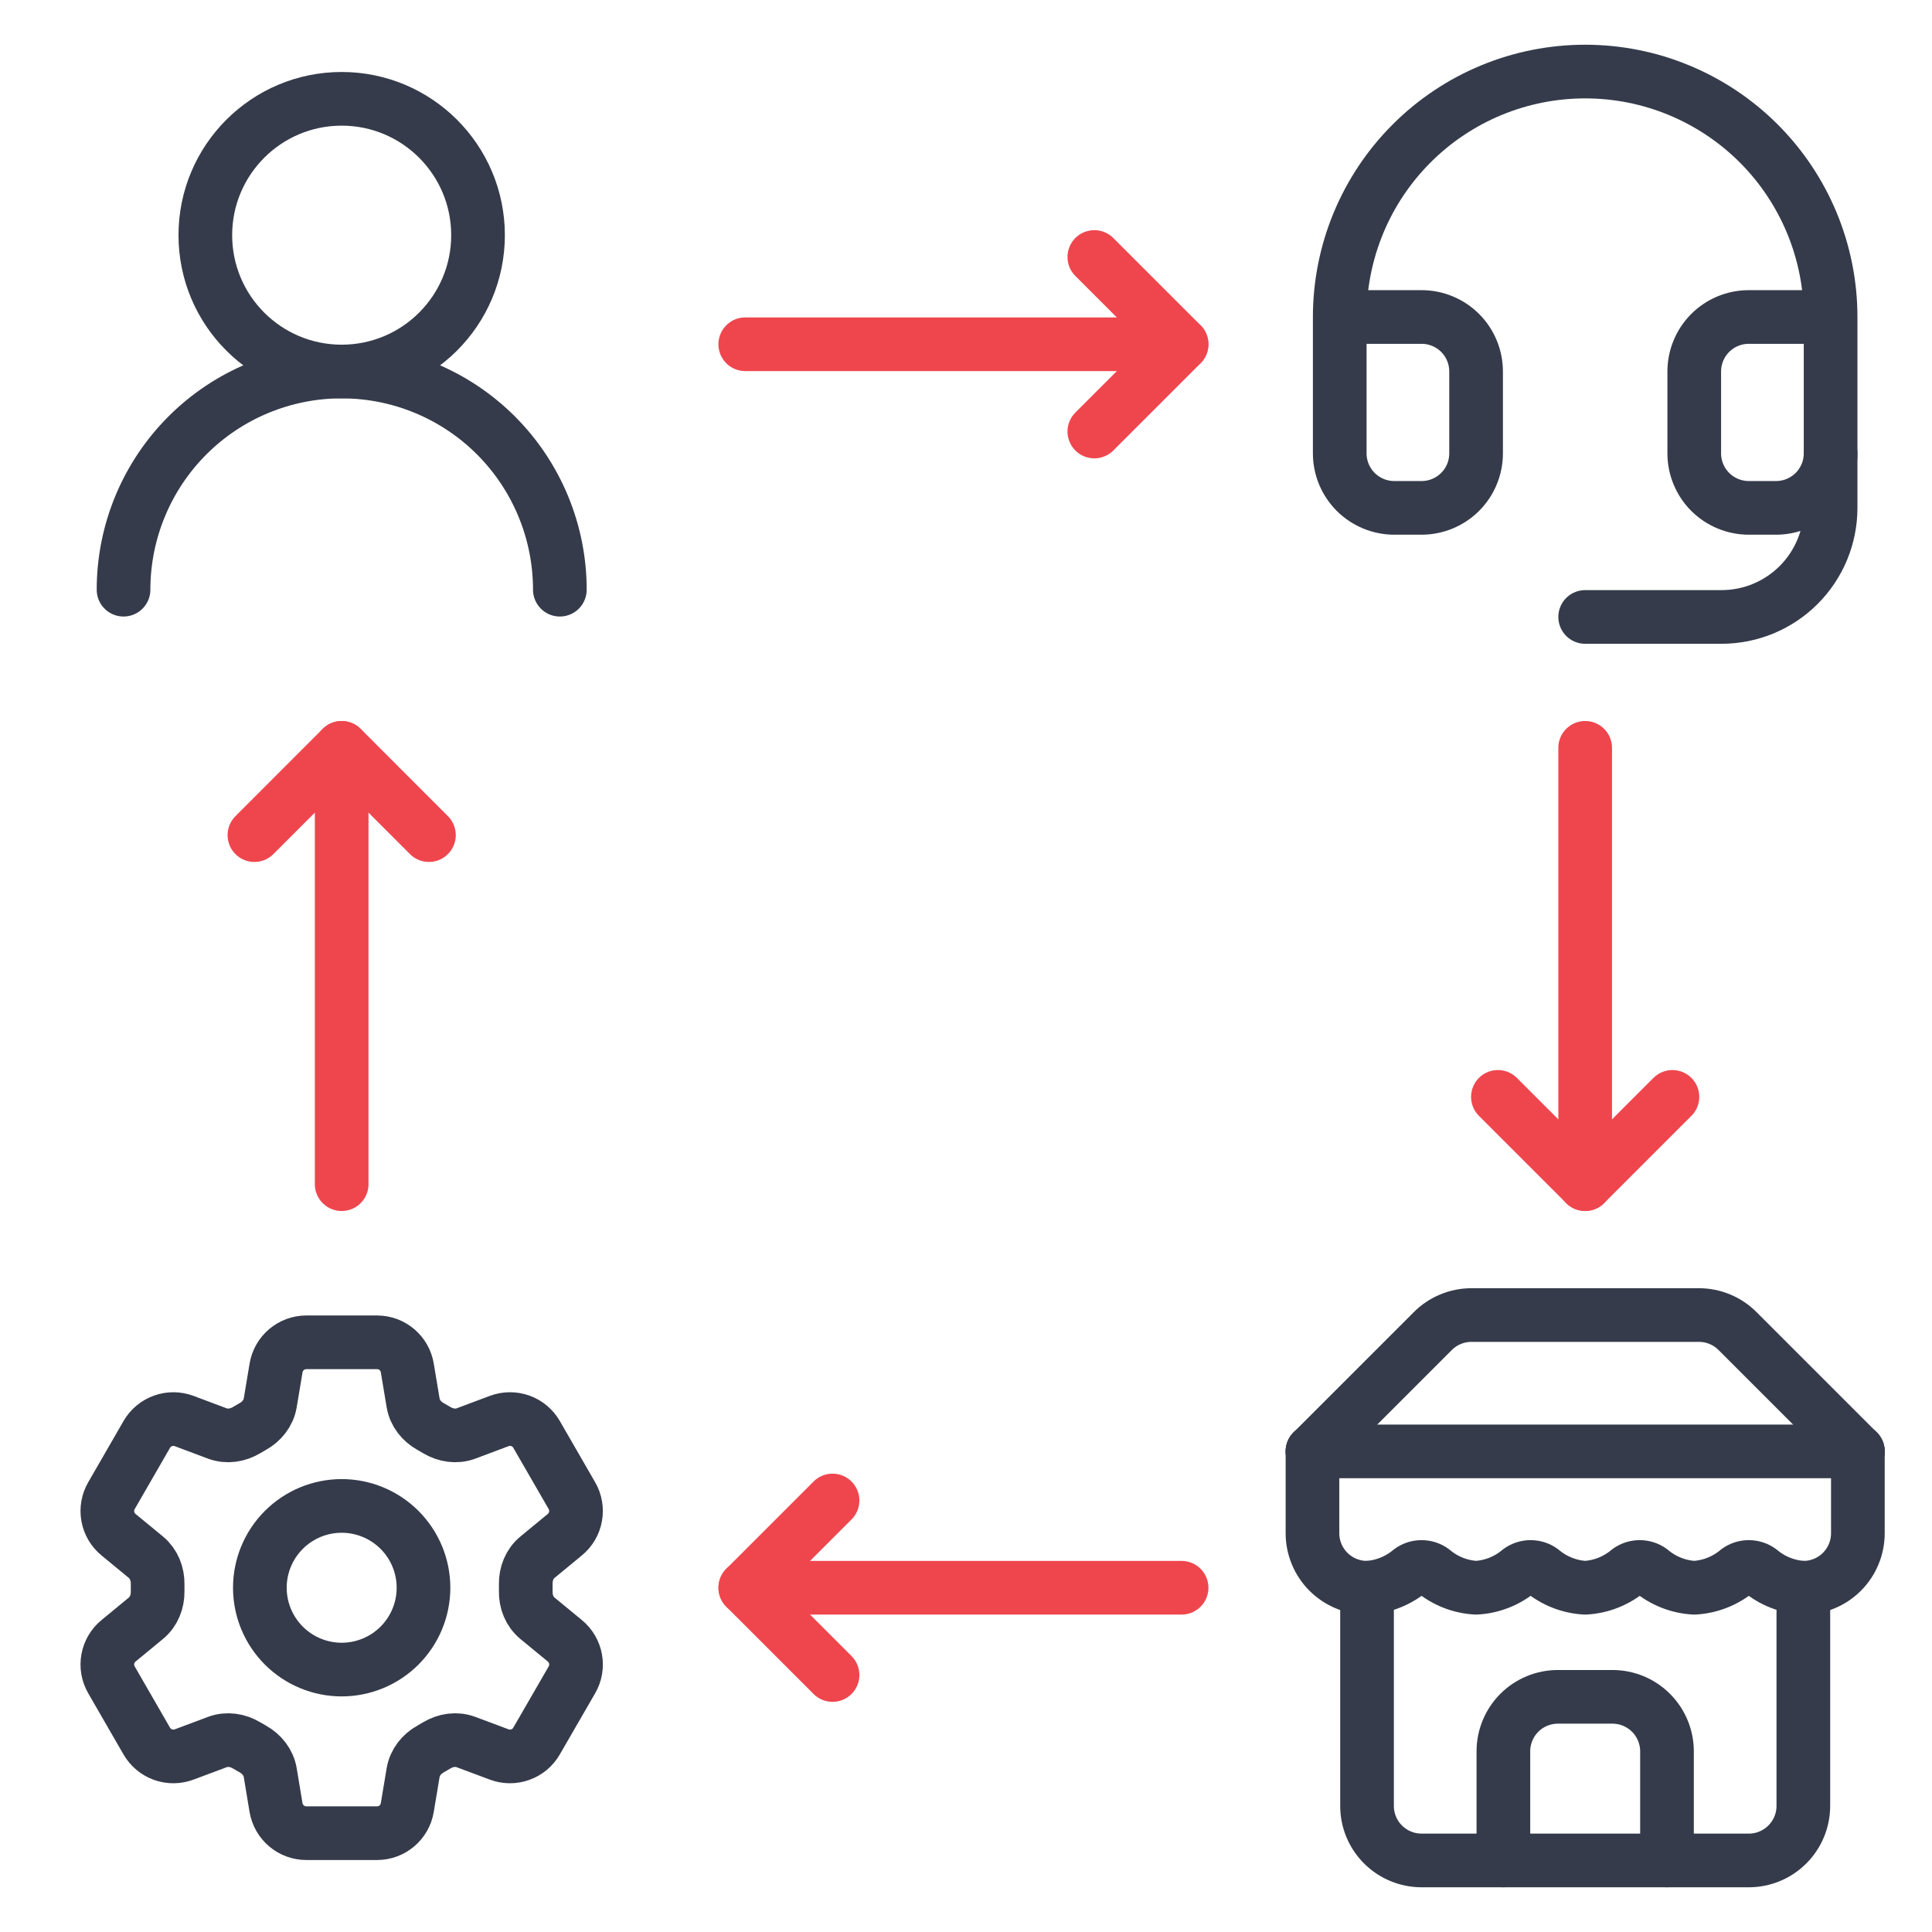
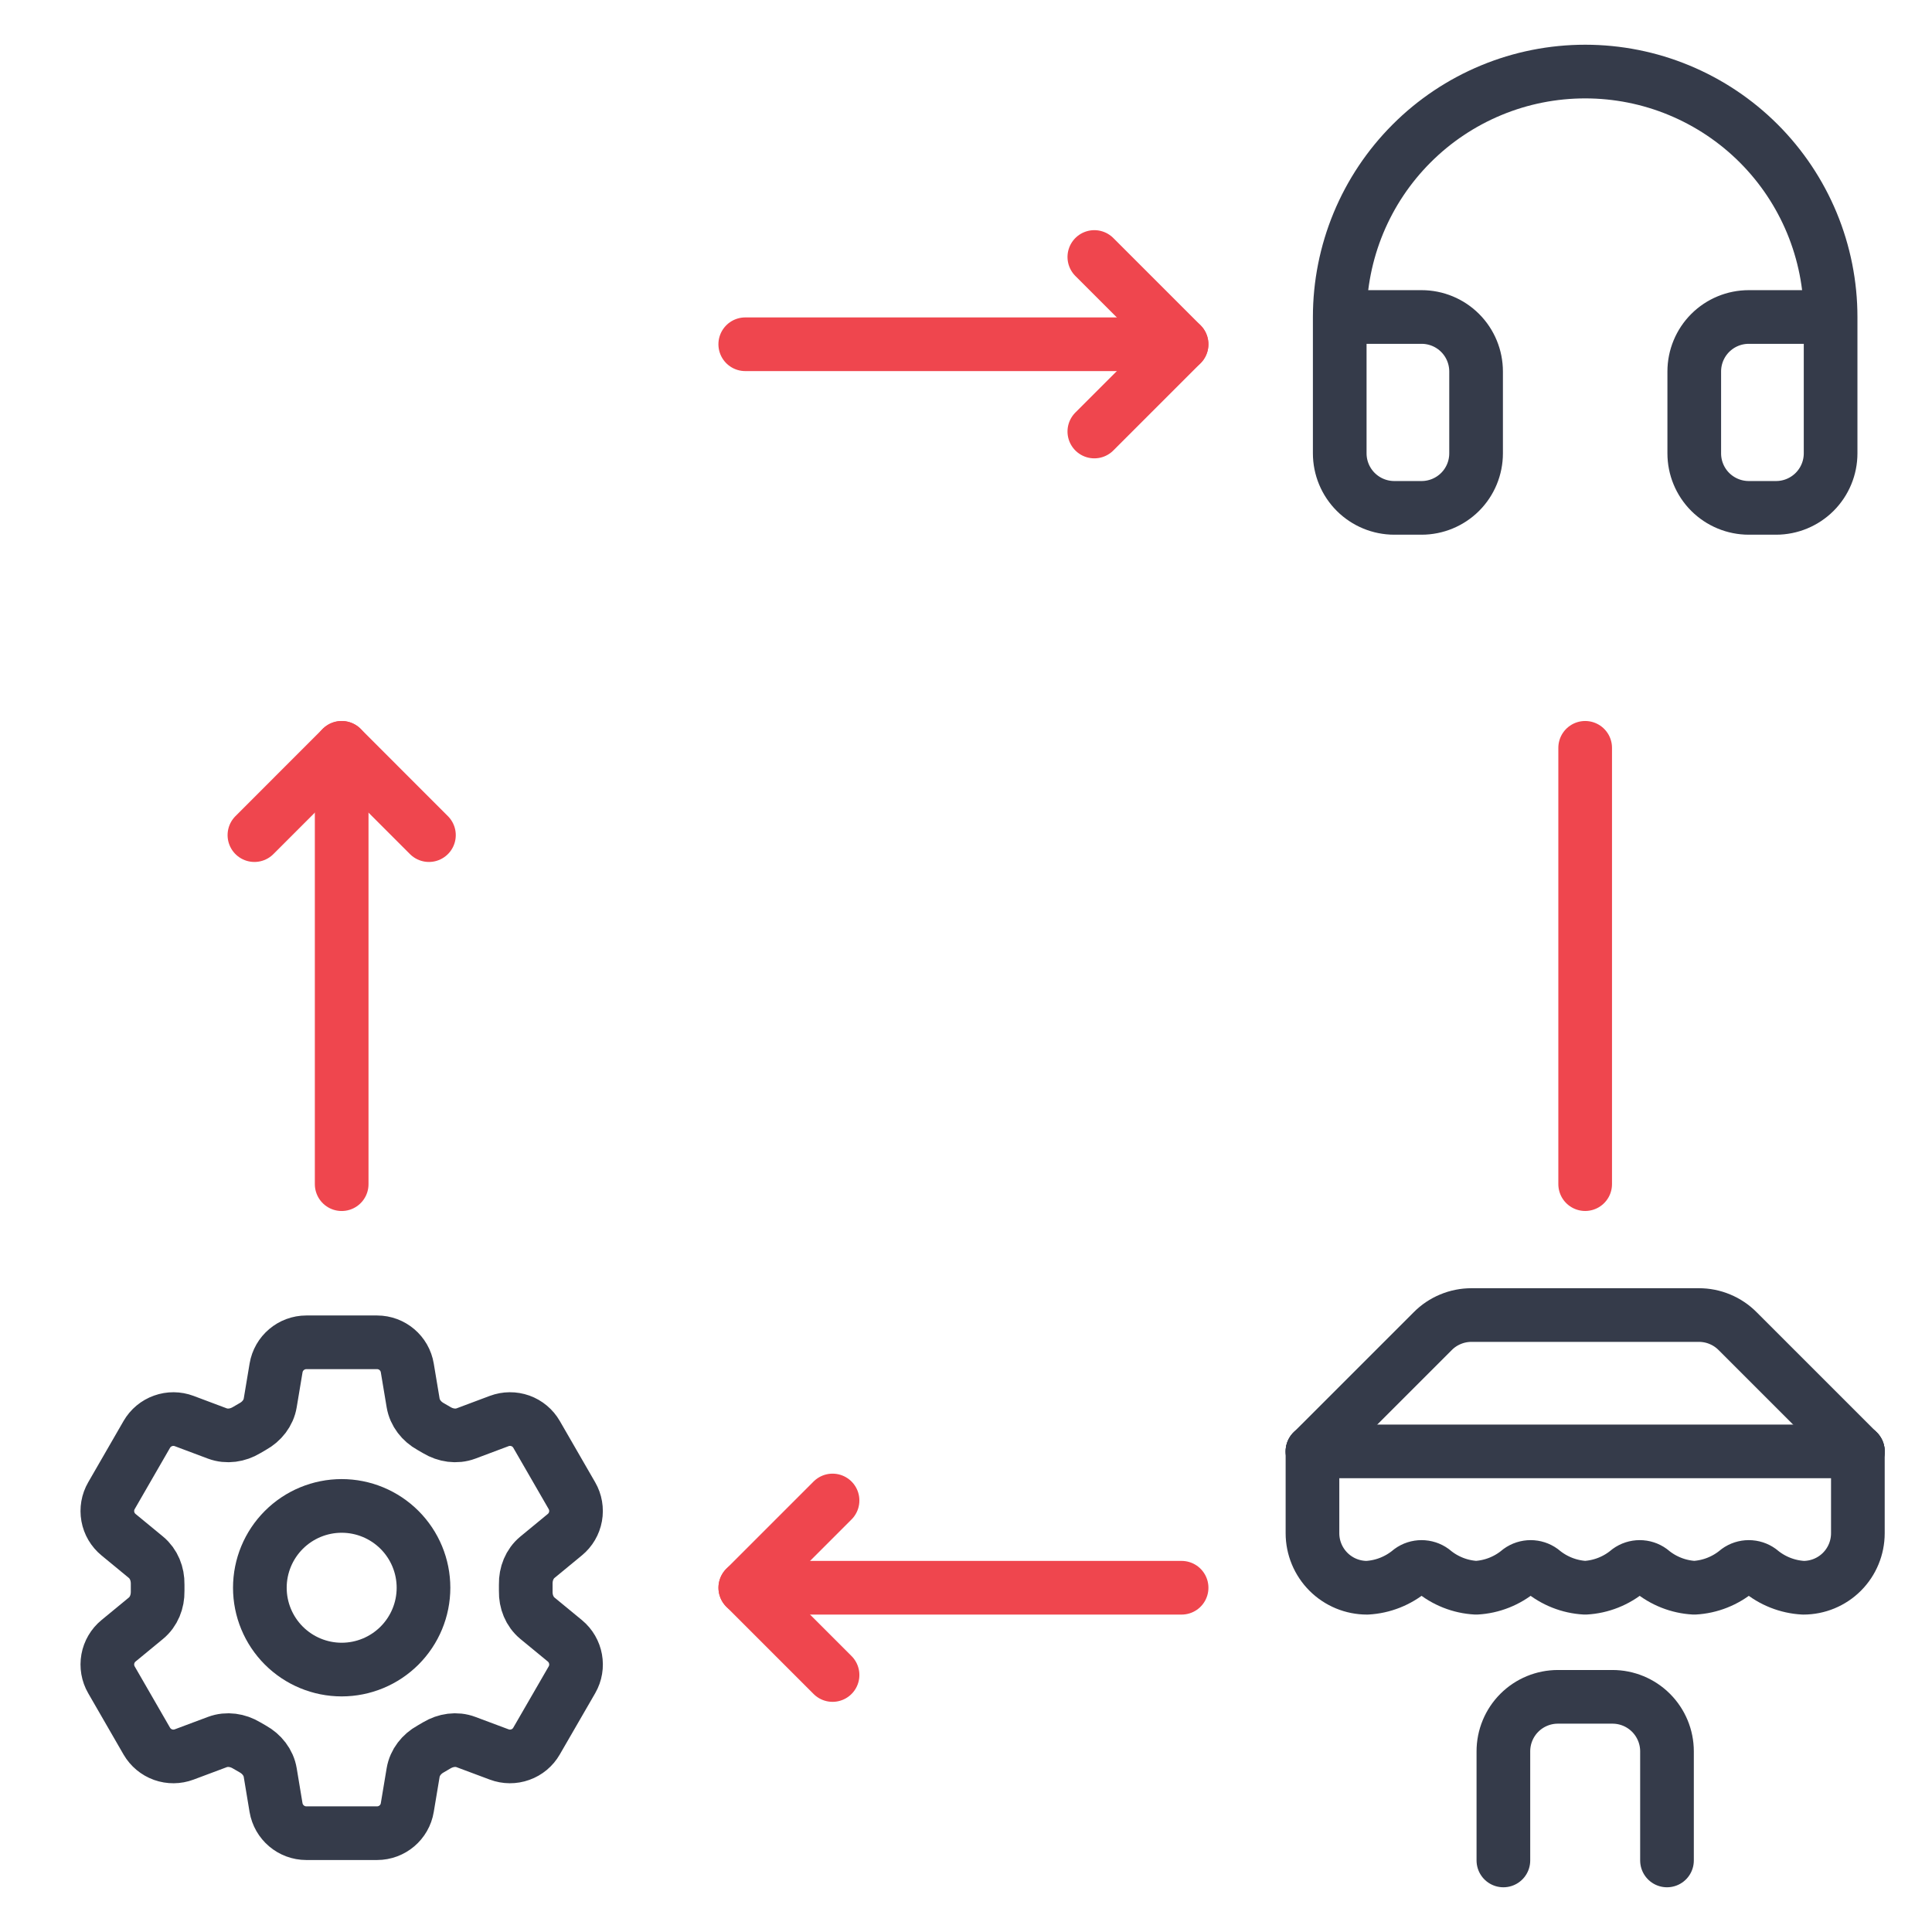
<svg xmlns="http://www.w3.org/2000/svg" width="54" height="54" viewBox="0 0 54 54" fill="none">
-   <path d="M9.55 10.384C11.655 10.384 13.361 8.678 13.361 6.573C13.361 4.469 11.655 2.762 9.55 2.762C7.445 2.762 5.739 4.469 5.739 6.573C5.739 8.678 7.445 10.384 9.55 10.384Z" stroke="#353B4A" stroke-width="1.5" stroke-linecap="round" stroke-linejoin="round" />
-   <path d="M15.648 16.482C15.648 14.865 15.005 13.314 13.862 12.17C12.718 11.027 11.167 10.384 9.55 10.384C7.933 10.384 6.382 11.027 5.239 12.17C4.095 13.314 3.453 14.865 3.453 16.482" stroke="#353B4A" stroke-width="1.5" stroke-linecap="round" stroke-linejoin="round" />
  <path d="M37.446 8.86H39.733C40.137 8.86 40.525 9.02 40.811 9.306C41.097 9.592 41.257 9.98 41.257 10.384V12.671C41.257 13.075 41.097 13.463 40.811 13.749C40.525 14.034 40.137 14.195 39.733 14.195H38.971C38.566 14.195 38.179 14.034 37.893 13.749C37.607 13.463 37.446 13.075 37.446 12.671V8.86ZM37.446 8.86C37.446 7.959 37.624 7.067 37.968 6.235C38.313 5.402 38.819 4.646 39.456 4.009C40.092 3.372 40.849 2.867 41.681 2.522C42.513 2.177 43.405 2 44.306 2C45.207 2 46.099 2.177 46.931 2.522C47.763 2.867 48.52 3.372 49.157 4.009C49.794 4.646 50.299 5.402 50.644 6.235C50.988 7.067 51.166 7.959 51.166 8.86M51.166 8.86V12.671C51.166 13.075 51.005 13.463 50.719 13.749C50.433 14.034 50.046 14.195 49.641 14.195H48.879C48.475 14.195 48.087 14.034 47.801 13.749C47.515 13.463 47.355 13.075 47.355 12.671V10.384C47.355 9.98 47.515 9.592 47.801 9.306C48.087 9.02 48.475 8.86 48.879 8.86H51.166Z" stroke="#353B4A" stroke-width="1.5" stroke-linecap="round" stroke-linejoin="round" />
-   <path d="M51.166 12.671V14.195C51.166 15.004 50.845 15.779 50.273 16.351C49.701 16.923 48.926 17.244 48.117 17.244H44.306" stroke="#353B4A" stroke-width="1.5" stroke-linecap="round" stroke-linejoin="round" />
  <path d="M36.684 40.567L40.046 37.206C40.187 37.063 40.356 36.95 40.542 36.873C40.728 36.795 40.927 36.756 41.128 36.756H47.485C47.686 36.756 47.885 36.795 48.071 36.873C48.257 36.95 48.425 37.063 48.567 37.206L51.928 40.567" stroke="#353B4A" stroke-width="1.5" stroke-linecap="round" stroke-linejoin="round" />
-   <path d="M38.209 44.378V50.476C38.209 50.88 38.369 51.268 38.655 51.553C38.941 51.839 39.329 52 39.733 52H48.88C49.284 52 49.672 51.839 49.957 51.553C50.243 51.268 50.404 50.88 50.404 50.476V44.378" stroke="#353B4A" stroke-width="1.5" stroke-linecap="round" stroke-linejoin="round" />
  <path d="M46.593 52V48.951C46.593 48.547 46.432 48.159 46.146 47.873C45.86 47.587 45.473 47.427 45.068 47.427H43.544C43.14 47.427 42.752 47.587 42.466 47.873C42.18 48.159 42.02 48.547 42.02 48.951V52" stroke="#353B4A" stroke-width="1.5" stroke-linecap="round" stroke-linejoin="round" />
  <path d="M51.928 40.567V42.854C51.928 43.258 51.768 43.646 51.482 43.932C51.196 44.218 50.808 44.378 50.404 44.378C49.959 44.354 49.533 44.185 49.192 43.898C49.101 43.832 48.992 43.797 48.879 43.797C48.767 43.797 48.658 43.832 48.567 43.898C48.226 44.185 47.8 44.354 47.355 44.378C46.91 44.354 46.484 44.185 46.143 43.898C46.052 43.832 45.943 43.797 45.831 43.797C45.718 43.797 45.609 43.832 45.518 43.898C45.177 44.185 44.752 44.354 44.306 44.378C43.861 44.354 43.436 44.185 43.094 43.898C43.003 43.832 42.894 43.797 42.782 43.797C42.67 43.797 42.56 43.832 42.469 43.898C42.128 44.185 41.703 44.354 41.258 44.378C40.812 44.354 40.387 44.185 40.046 43.898C39.955 43.832 39.845 43.797 39.733 43.797C39.621 43.797 39.511 43.832 39.421 43.898C39.079 44.185 38.654 44.354 38.209 44.378C37.804 44.378 37.417 44.218 37.131 43.932C36.845 43.646 36.684 43.258 36.684 42.854V40.567" stroke="#353B4A" stroke-width="1.5" stroke-linecap="round" stroke-linejoin="round" />
  <path d="M36.684 40.567H51.928" stroke="#353B4A" stroke-width="1.5" stroke-linecap="round" stroke-linejoin="round" />
  <path d="M7.716 38.235C7.785 37.822 8.143 37.518 8.562 37.518H10.539C10.958 37.518 11.316 37.822 11.384 38.235L11.547 39.211C11.595 39.496 11.785 39.734 12.039 39.874C12.095 39.905 12.15 39.938 12.206 39.971C12.454 40.12 12.755 40.167 13.025 40.066L13.953 39.718C14.143 39.647 14.352 39.645 14.544 39.713C14.735 39.782 14.896 39.916 14.997 40.092L15.985 41.804C16.087 41.98 16.122 42.186 16.086 42.386C16.05 42.586 15.944 42.766 15.787 42.895L15.022 43.525C14.799 43.709 14.689 43.992 14.695 44.281C14.696 44.346 14.696 44.411 14.695 44.476C14.689 44.764 14.799 45.047 15.022 45.231L15.788 45.861C16.111 46.128 16.195 46.589 15.986 46.951L14.996 48.664C14.895 48.84 14.735 48.974 14.543 49.042C14.352 49.111 14.143 49.109 13.953 49.038L13.025 48.691C12.755 48.589 12.454 48.636 12.205 48.785C12.15 48.819 12.094 48.851 12.038 48.883C11.785 49.022 11.595 49.26 11.547 49.545L11.384 50.521C11.316 50.935 10.958 51.238 10.539 51.238H8.561C8.142 51.238 7.785 50.934 7.715 50.521L7.553 49.545C7.506 49.26 7.315 49.022 7.062 48.882C7.006 48.851 6.95 48.818 6.894 48.785C6.647 48.636 6.346 48.589 6.074 48.691L5.147 49.038C4.957 49.109 4.748 49.111 4.557 49.043C4.365 48.974 4.205 48.84 4.103 48.665L3.115 46.952C3.013 46.776 2.978 46.57 3.014 46.37C3.05 46.171 3.156 45.99 3.313 45.861L4.078 45.231C4.301 45.048 4.411 44.764 4.406 44.476C4.405 44.411 4.405 44.346 4.406 44.281C4.411 43.992 4.301 43.709 4.078 43.525L3.313 42.895C3.156 42.766 3.05 42.586 3.014 42.386C2.978 42.187 3.013 41.981 3.115 41.805L4.103 40.092C4.205 39.916 4.365 39.782 4.557 39.714C4.748 39.645 4.957 39.647 5.147 39.718L6.074 40.066C6.346 40.167 6.647 40.12 6.894 39.971C6.949 39.938 7.006 39.906 7.062 39.873C7.315 39.734 7.506 39.496 7.553 39.211L7.716 38.235Z" stroke="#353B4A" stroke-width="1.5" stroke-linecap="round" stroke-linejoin="round" />
  <path d="M11.837 44.378C11.837 44.984 11.596 45.566 11.167 45.995C10.738 46.424 10.156 46.665 9.55 46.665C8.944 46.665 8.362 46.424 7.933 45.995C7.504 45.566 7.263 44.984 7.263 44.378C7.263 43.772 7.504 43.19 7.933 42.761C8.362 42.332 8.944 42.091 9.55 42.091C10.156 42.091 10.738 42.332 11.167 42.761C11.596 43.19 11.837 43.772 11.837 44.378Z" stroke="#353B4A" stroke-width="1.5" stroke-linecap="round" stroke-linejoin="round" />
  <path d="M30.587 7.183L33.026 9.622L30.587 12.061" stroke="#EF464E" stroke-width="1.5" stroke-linecap="round" stroke-linejoin="round" />
  <path d="M20.83 9.622H33.025" stroke="#EF464E" stroke-width="1.5" stroke-linecap="round" stroke-linejoin="round" />
  <path d="M23.27 41.939L20.831 44.378L23.27 46.817" stroke="#EF464E" stroke-width="1.5" stroke-linecap="round" stroke-linejoin="round" />
  <path d="M33.026 44.378H20.831" stroke="#EF464E" stroke-width="1.5" stroke-linecap="round" stroke-linejoin="round" />
-   <path d="M46.745 30.658L44.306 33.097L41.867 30.658" stroke="#EF464E" stroke-width="1.5" stroke-linecap="round" stroke-linejoin="round" />
  <path d="M44.306 20.902L44.306 33.097" stroke="#EF464E" stroke-width="1.5" stroke-linecap="round" stroke-linejoin="round" />
  <path d="M7.111 23.342L9.55 20.902L11.989 23.342" stroke="#EF464E" stroke-width="1.5" stroke-linecap="round" stroke-linejoin="round" />
  <path d="M9.55 33.098L9.55 20.903" stroke="#EF464E" stroke-width="1.5" stroke-linecap="round" stroke-linejoin="round" />
</svg>